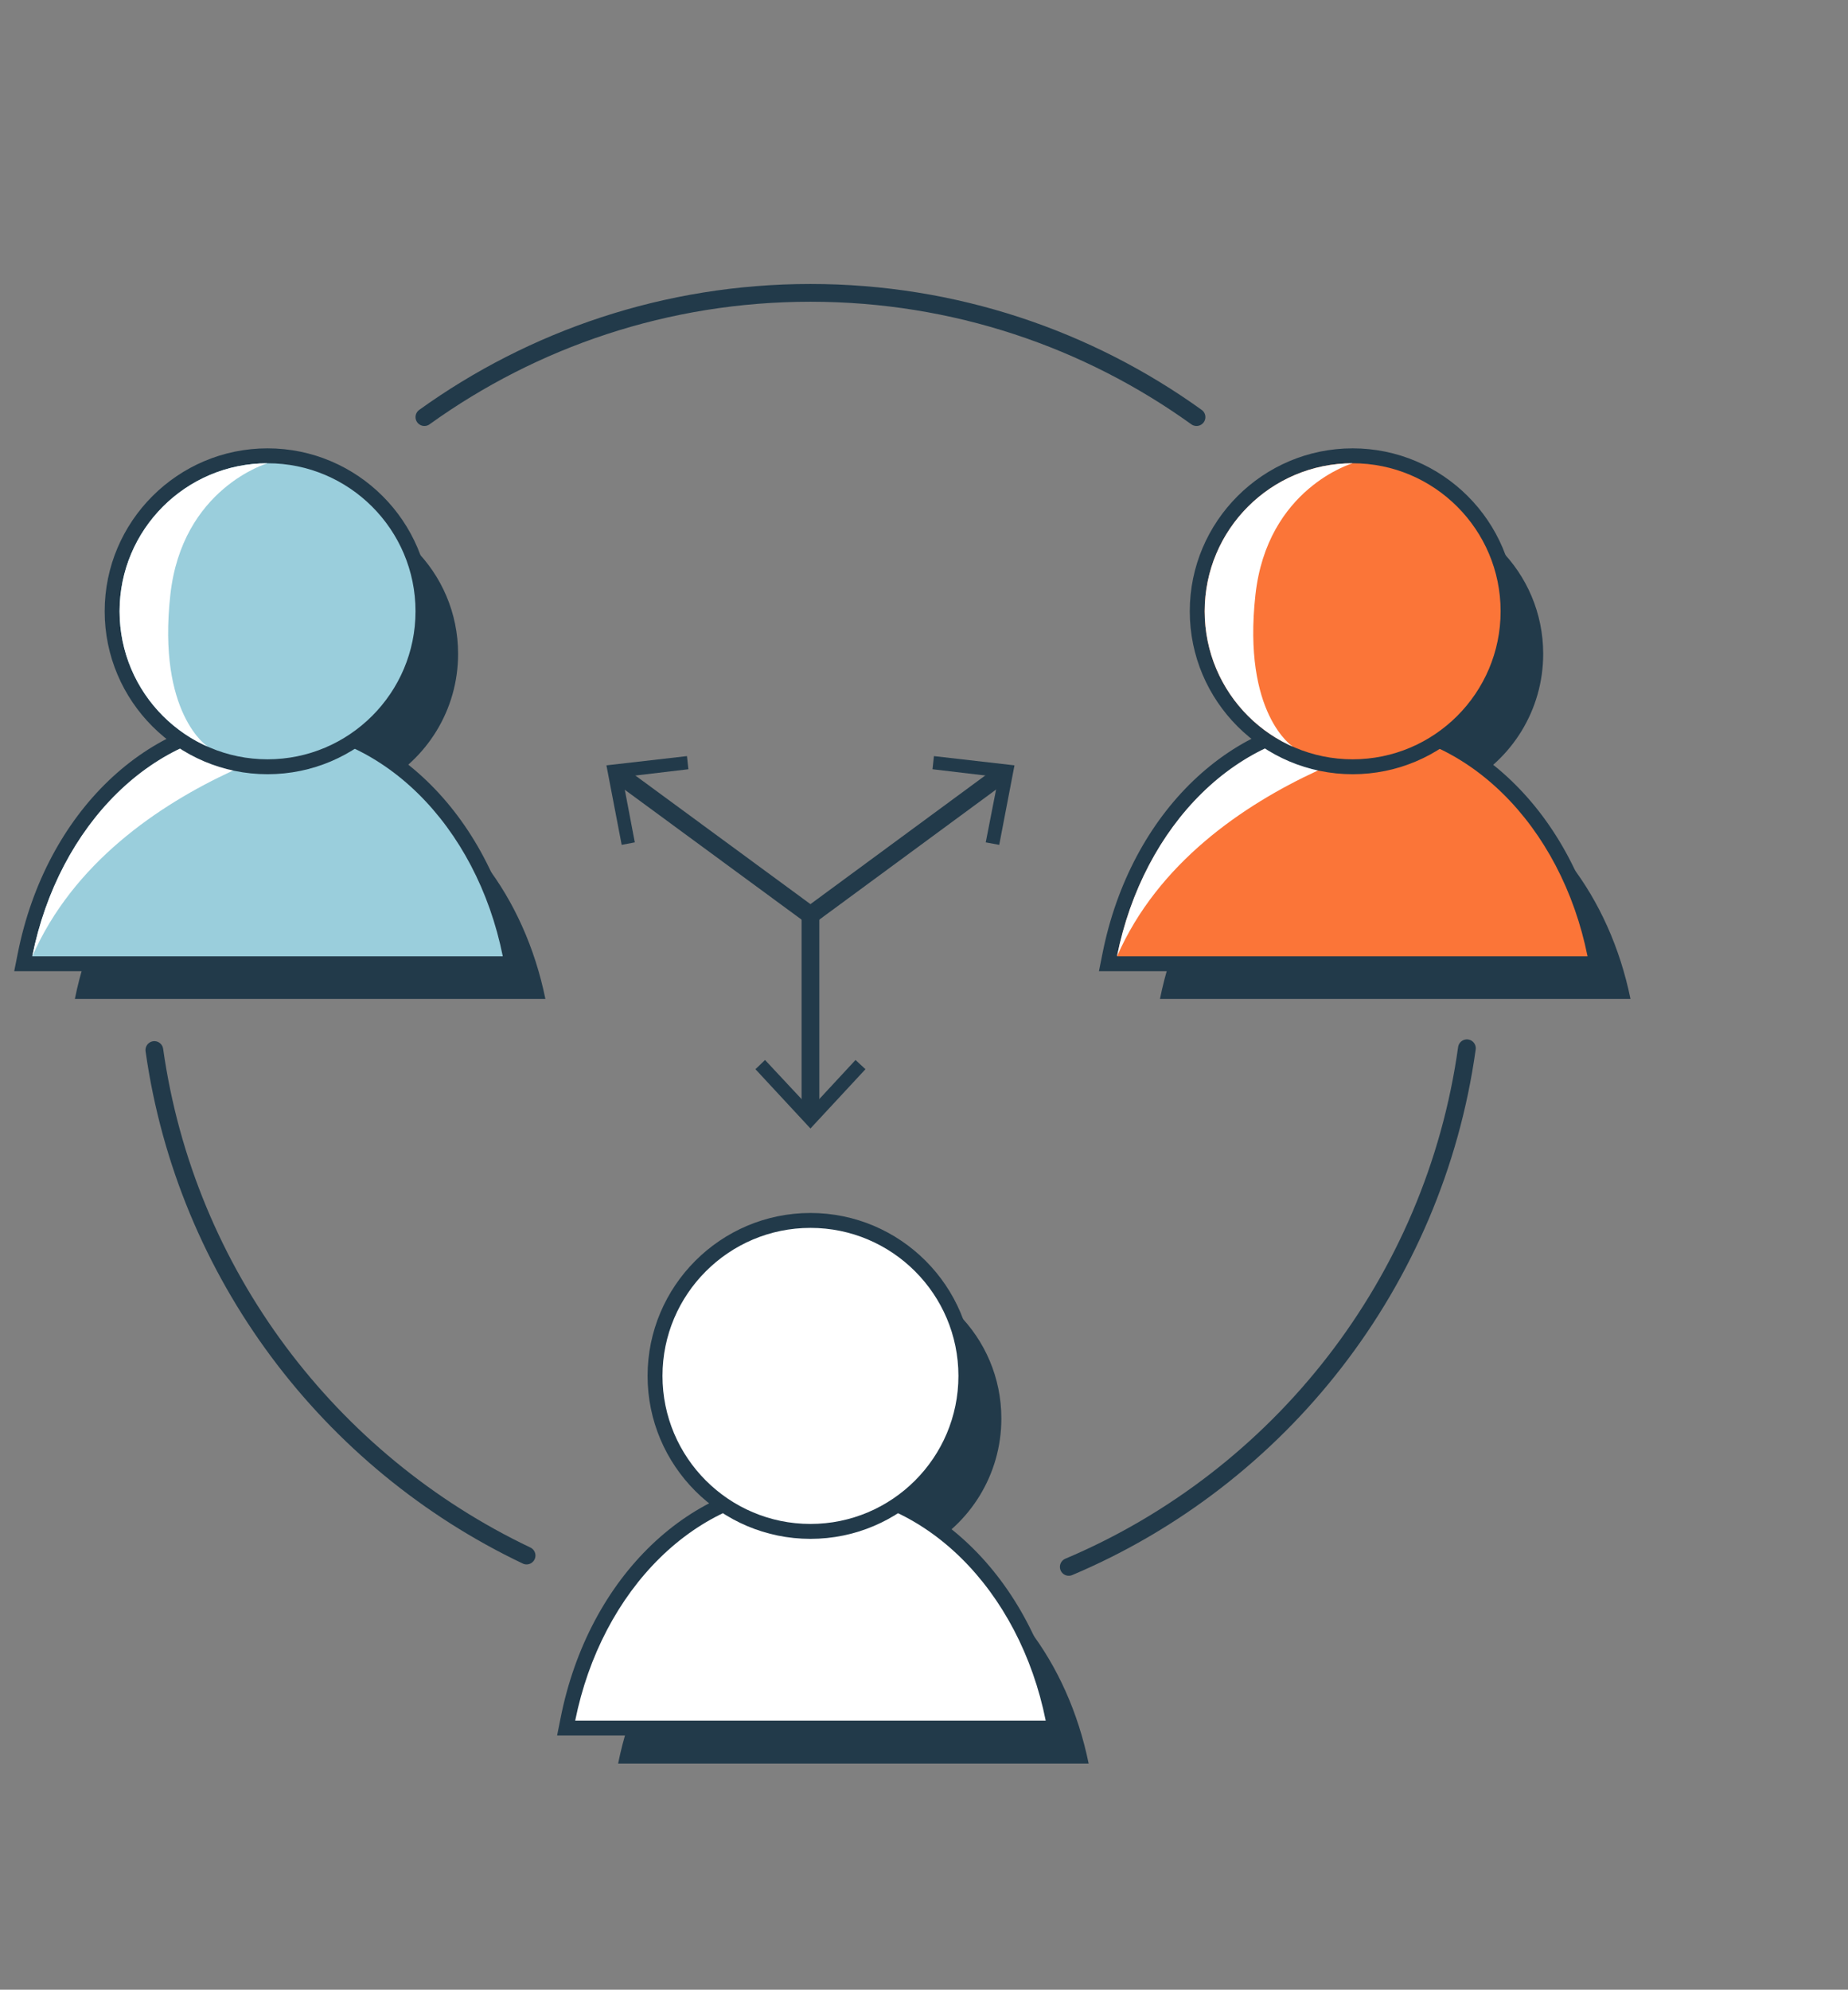
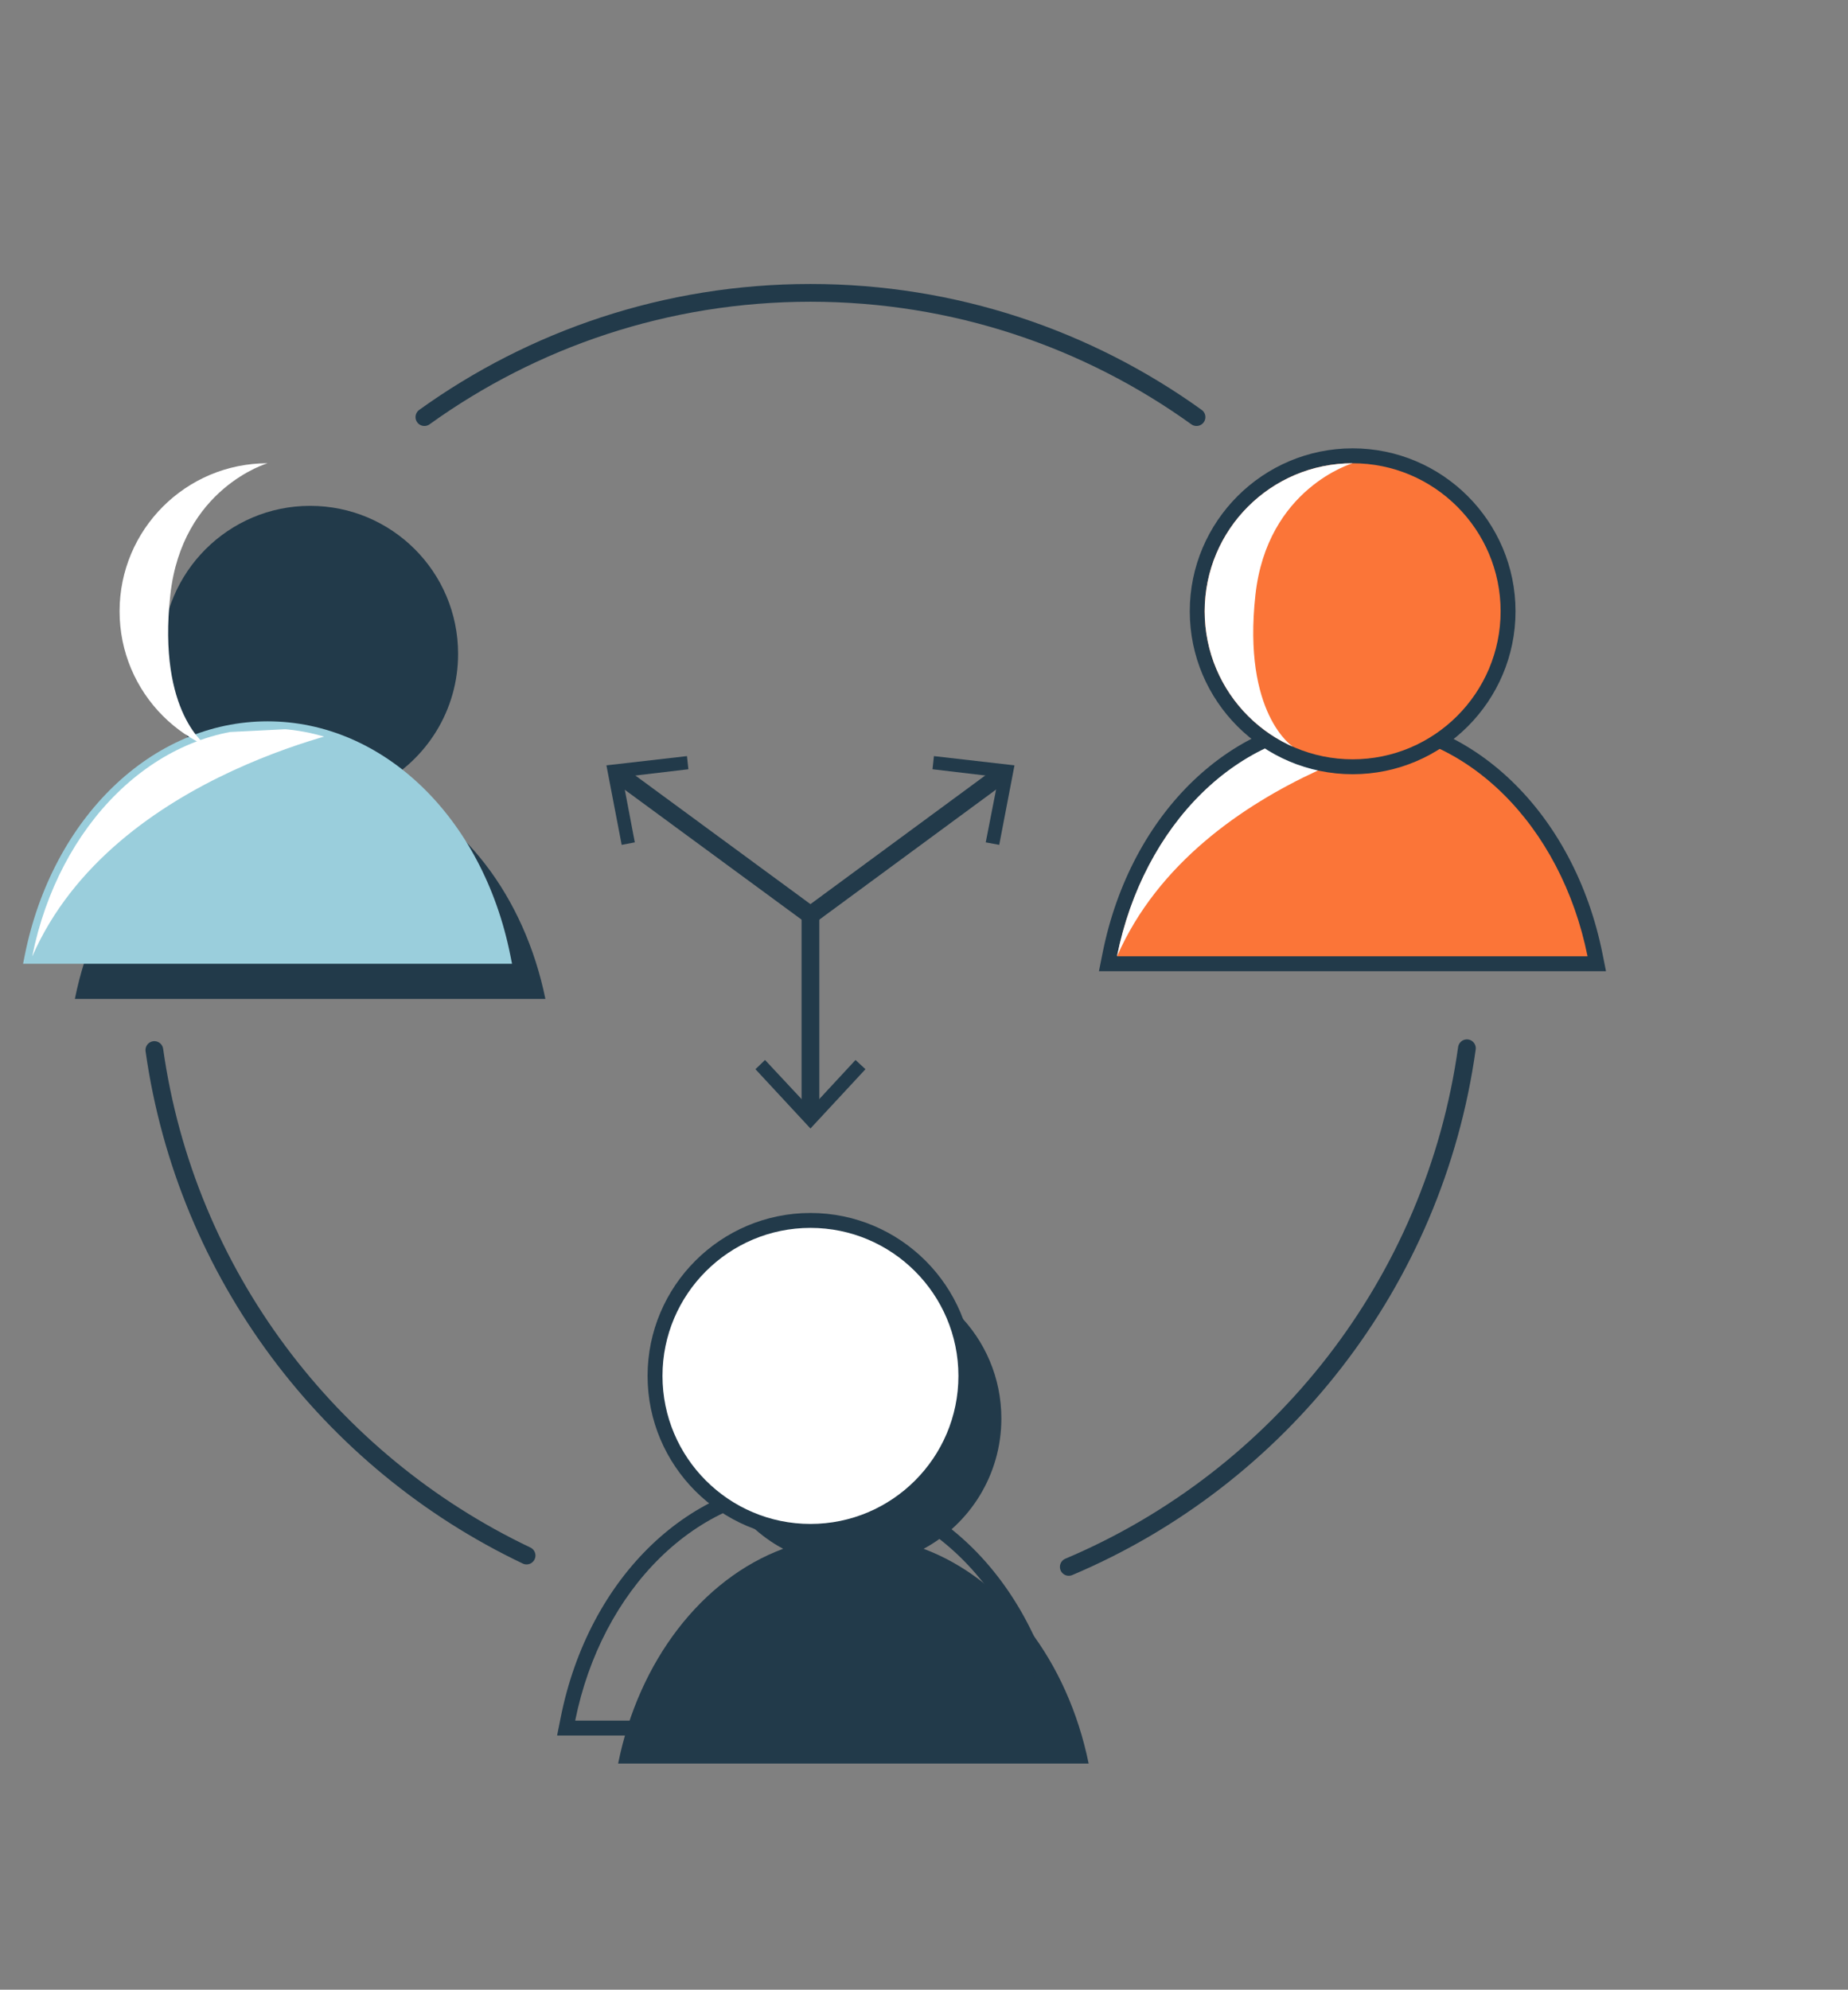
<svg xmlns="http://www.w3.org/2000/svg" id="Layer_6" width="52.08" height="56.05" viewBox="0 0 52.08 56.05">
  <rect x="0" y="0" width="52.08" height="56.05" fill="#808080" stroke="none" />
  <defs>
    <clipPath id="clippath">
-       <path d="m14.17,26.93H.91c.74-3.68,3.42-6.41,6.63-6.41s5.89,2.73,6.63,6.41Z" style="fill:none;" />
+       <path d="m14.17,26.93H.91c.74-3.68,3.42-6.41,6.63-6.41s5.89,2.73,6.63,6.41" style="fill:none;" />
    </clipPath>
    <clipPath id="clippath-1">
      <circle cx="7.54" cy="17.22" r="4.17" style="fill:none;" />
    </clipPath>
    <clipPath id="clippath-2">
      <path d="m44.74,26.93h-13.26c.74-3.68,3.42-6.41,6.63-6.41s5.89,2.73,6.63,6.41Z" style="fill:none;" />
    </clipPath>
    <clipPath id="clippath-3">
      <circle cx="38.12" cy="17.22" r="4.17" style="fill:none;" />
    </clipPath>
  </defs>
  <path d="m33.72,11.75c-3.06-2.2-6.82-3.5-10.88-3.5s-7.82,1.3-10.88,3.5" style="fill:none; stroke:#223a4a; stroke-linecap:round; stroke-miterlimit:10; stroke-width:.5px;" />
  <path d="m30.12,44.14c5.94-2.51,10.3-8.01,11.22-14.61" style="fill:none; stroke:#223a4a; stroke-linecap:round; stroke-miterlimit:10; stroke-width:.5px;" />
  <path d="m4.35,29.58c.89,6.31,4.94,11.6,10.49,14.24" style="fill:none; stroke:#223a4a; stroke-linecap:round; stroke-miterlimit:10; stroke-width:.5px;" />
  <path d="m30.68,49.68h-13.26c.58-2.89,2.36-5.2,4.65-6.05-1.31-.7-2.19-2.09-2.19-3.67,0-2.3,1.87-4.17,4.17-4.17s4.17,1.86,4.17,4.17c0,1.59-.89,2.97-2.19,3.67,2.29.86,4.06,3.16,4.65,6.05Z" style="fill:#223a4a;" />
-   <path d="m15.95,48.68l.05-.25c.78-3.87,3.59-6.58,6.84-6.58s6.06,2.7,6.84,6.58l.05.25h-13.77Z" style="fill:#fff;" />
  <path d="m22.84,42.06c3.21,0,5.89,2.73,6.63,6.41h-13.26c.74-3.68,3.42-6.41,6.63-6.41m0-.42c-3.35,0-6.25,2.77-7.04,6.75l-.1.5h14.29l-.1-.5c-.8-3.97-3.69-6.75-7.04-6.75h0Z" style="fill:#223a4a;" />
  <path d="m22.84,43.14c-2.42,0-4.38-1.96-4.38-4.38s1.97-4.38,4.38-4.38,4.38,1.96,4.38,4.38-1.96,4.38-4.38,4.38Z" style="fill:#fff;" />
  <path d="m22.84,34.59c2.3,0,4.17,1.87,4.17,4.17s-1.87,4.17-4.17,4.17-4.17-1.87-4.17-4.17,1.87-4.17,4.17-4.17m0-.42c-2.53,0-4.59,2.06-4.59,4.59s2.06,4.59,4.59,4.59,4.59-2.06,4.59-4.59-2.06-4.59-4.59-4.59h0Z" style="fill:#223a4a;" />
  <path d="m15.37,28.14H2.11c.58-2.89,2.36-5.2,4.65-6.05-1.31-.7-2.19-2.09-2.19-3.67,0-2.3,1.87-4.17,4.17-4.17s4.17,1.86,4.17,4.17c0,1.59-.89,2.97-2.19,3.67,2.29.86,4.06,3.16,4.65,6.05Z" style="fill:#223a4a;" />
  <path d="m.65,27.15l.05-.25c.78-3.87,3.59-6.58,6.84-6.58s6.06,2.7,6.84,6.58l.05.25H.65Z" style="fill:#9acedc;" />
-   <path d="m7.54,20.53c3.21,0,5.89,2.73,6.63,6.41H.91c.74-3.68,3.42-6.41,6.63-6.41m0-.42c-3.35,0-6.25,2.77-7.04,6.75l-.1.5h14.29l-.1-.5c-.8-3.97-3.69-6.75-7.04-6.75h0Z" style="fill:#223a4a;" />
  <g style="clip-path:url(#clippath);">
    <path d="m10.48,20.42s-7.27,1.27-9.57,6.52c-.7-3.2,3-6.19,3-6.19l6.57-.33Z" style="fill:#fff;" />
  </g>
-   <path d="m7.54,21.6c-2.42,0-4.38-1.96-4.38-4.38s1.97-4.38,4.38-4.38,4.38,1.97,4.38,4.38-1.96,4.38-4.38,4.38Z" style="fill:#9acedc;" />
-   <path d="m7.54,13.05c2.3,0,4.17,1.87,4.17,4.17s-1.87,4.17-4.17,4.17-4.17-1.87-4.17-4.17,1.87-4.17,4.17-4.17m0-.42c-2.53,0-4.59,2.06-4.59,4.59s2.06,4.59,4.59,4.59,4.59-2.06,4.59-4.59-2.06-4.59-4.59-4.59h0Z" style="fill:#223a4a;" />
  <g style="clip-path:url(#clippath-1);">
    <path d="m7.54,13.05s-2.41.7-2.74,3.71c-.37,3.35,1.05,4.27,1.05,4.27,0,0-3.09-.46-2.81-4.05.33-4.23,4.5-3.93,4.5-3.93Z" style="fill:#fff;" />
  </g>
-   <path d="m45.95,28.14h-13.26c.58-2.89,2.36-5.2,4.65-6.05-1.31-.7-2.19-2.09-2.19-3.67,0-2.3,1.87-4.17,4.17-4.17s4.17,1.86,4.17,4.17c0,1.59-.89,2.97-2.19,3.67,2.29.86,4.06,3.16,4.65,6.05Z" style="fill:#223a4a;" />
  <path d="m31.23,27.15l.05-.25c.78-3.87,3.59-6.58,6.83-6.58s6.06,2.7,6.84,6.58l.05.25h-13.77Z" style="fill:#fb7538;" />
  <path d="m38.11,20.53c3.21,0,5.89,2.73,6.63,6.41h-13.26c.74-3.68,3.42-6.41,6.63-6.41m0-.42c-3.35,0-6.25,2.77-7.04,6.75l-.1.5h14.29l-.1-.5c-.8-3.97-3.69-6.75-7.04-6.75h0Z" style="fill:#223a4a;" />
  <g style="clip-path:url(#clippath-2);">
    <path d="m41.05,20.42s-7.27,1.27-9.57,6.52c-.7-3.2,3-6.19,3-6.19l6.57-.33Z" style="fill:#fff;" />
  </g>
  <path d="m38.12,21.6c-2.42,0-4.38-1.96-4.38-4.38s1.96-4.38,4.38-4.38,4.38,1.97,4.38,4.38-1.97,4.38-4.38,4.38Z" style="fill:#fb7538;" />
  <path d="m38.12,13.05c2.3,0,4.17,1.87,4.17,4.17s-1.87,4.17-4.17,4.17-4.17-1.87-4.17-4.17,1.87-4.17,4.17-4.17m0-.42c-2.53,0-4.59,2.06-4.59,4.59s2.06,4.59,4.59,4.59,4.59-2.06,4.59-4.59-2.06-4.59-4.59-4.59h0Z" style="fill:#223a4a;" />
  <g style="clip-path:url(#clippath-3);">
    <path d="m38.12,13.05s-2.41.7-2.74,3.71c-.37,3.35,1.05,4.27,1.05,4.27,0,0-3.09-.46-2.81-4.05.33-4.23,4.5-3.93,4.5-3.93Z" style="fill:#fff;" />
  </g>
  <line x1="22.84" y1="25.88" x2="22.84" y2="31.37" style="fill:none; stroke:#223a4a; stroke-linecap:round; stroke-miterlimit:10; stroke-width:.5px;" />
  <polygon points="21.29 30.12 21.56 29.86 22.84 31.23 24.11 29.86 24.39 30.12 22.84 31.79 21.29 30.12" style="fill:#223a4a;" />
  <polyline points="28.25 21.8 22.84 25.78 17.42 21.8" style="fill:none; stroke:#223a4a; stroke-linecap:round; stroke-miterlimit:10; stroke-width:.5px;" />
  <polygon points="26.32 21.3 26.28 21.67 28.14 21.89 27.78 23.73 28.16 23.8 28.59 21.56 26.32 21.3" style="fill:#223a4a;" />
  <polygon points="19.36 21.3 19.4 21.67 17.54 21.89 17.89 23.73 17.52 23.8 17.09 21.56 19.36 21.3" style="fill:#223a4a;" />
</svg>